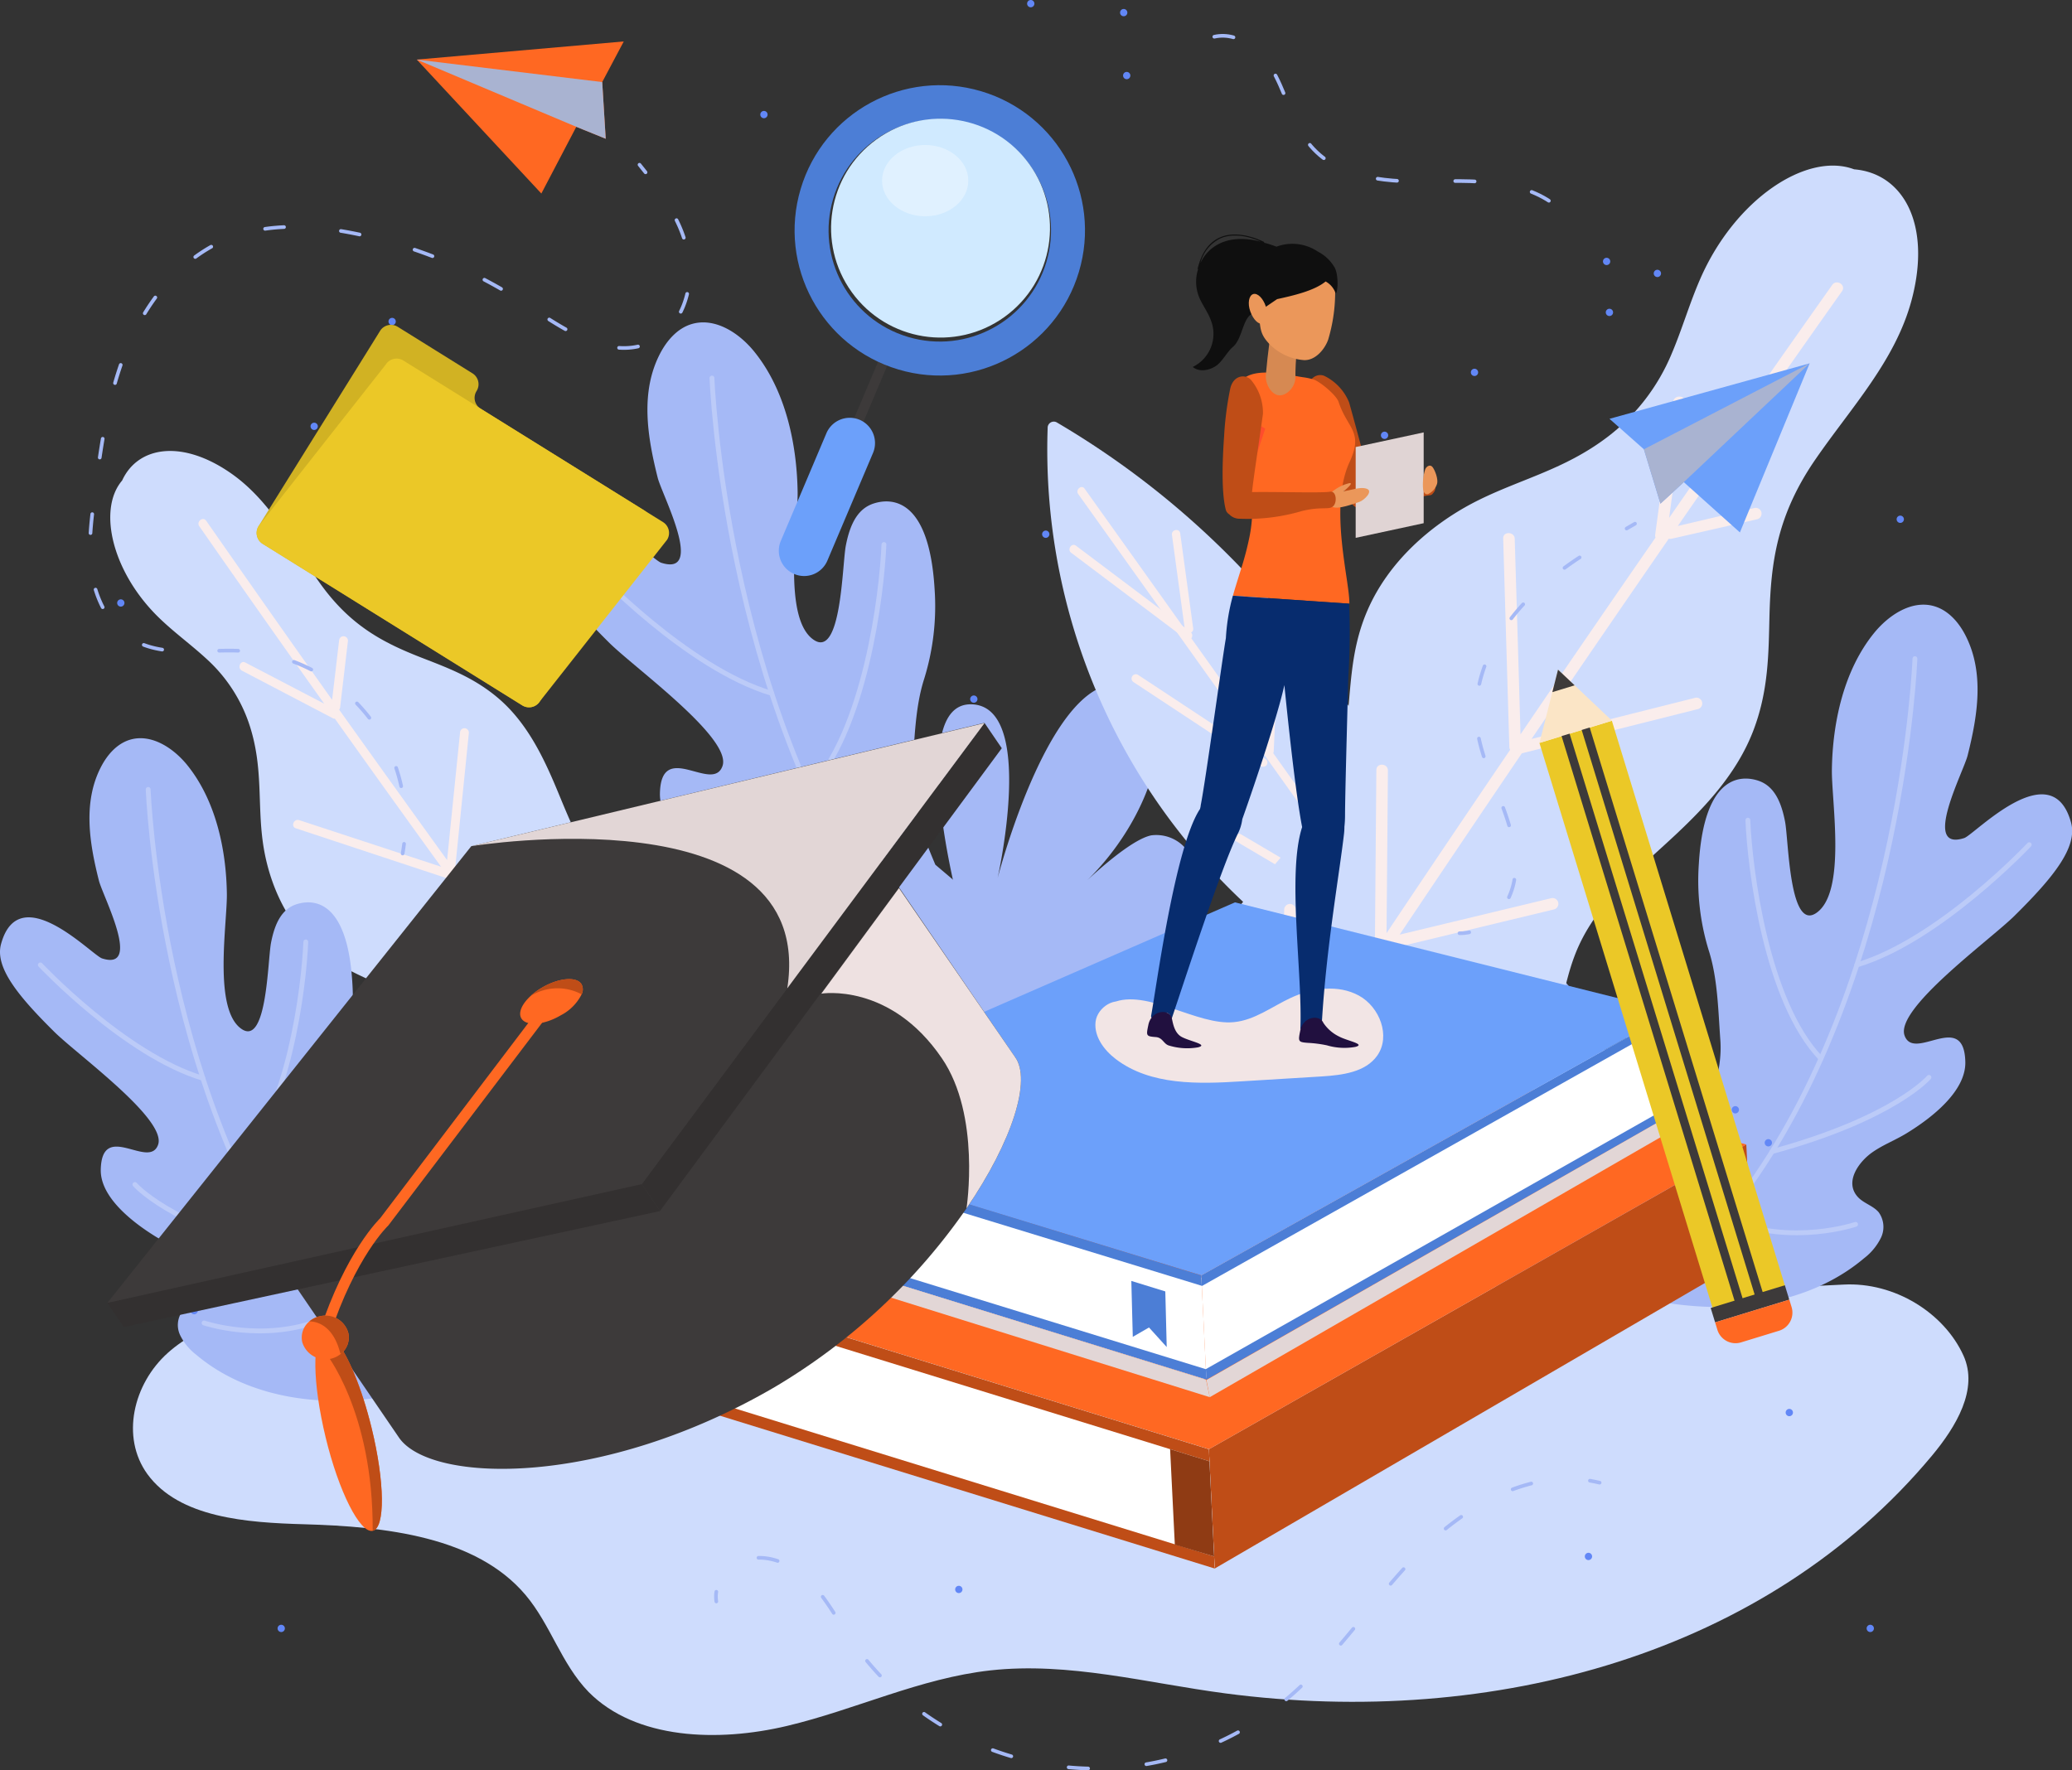
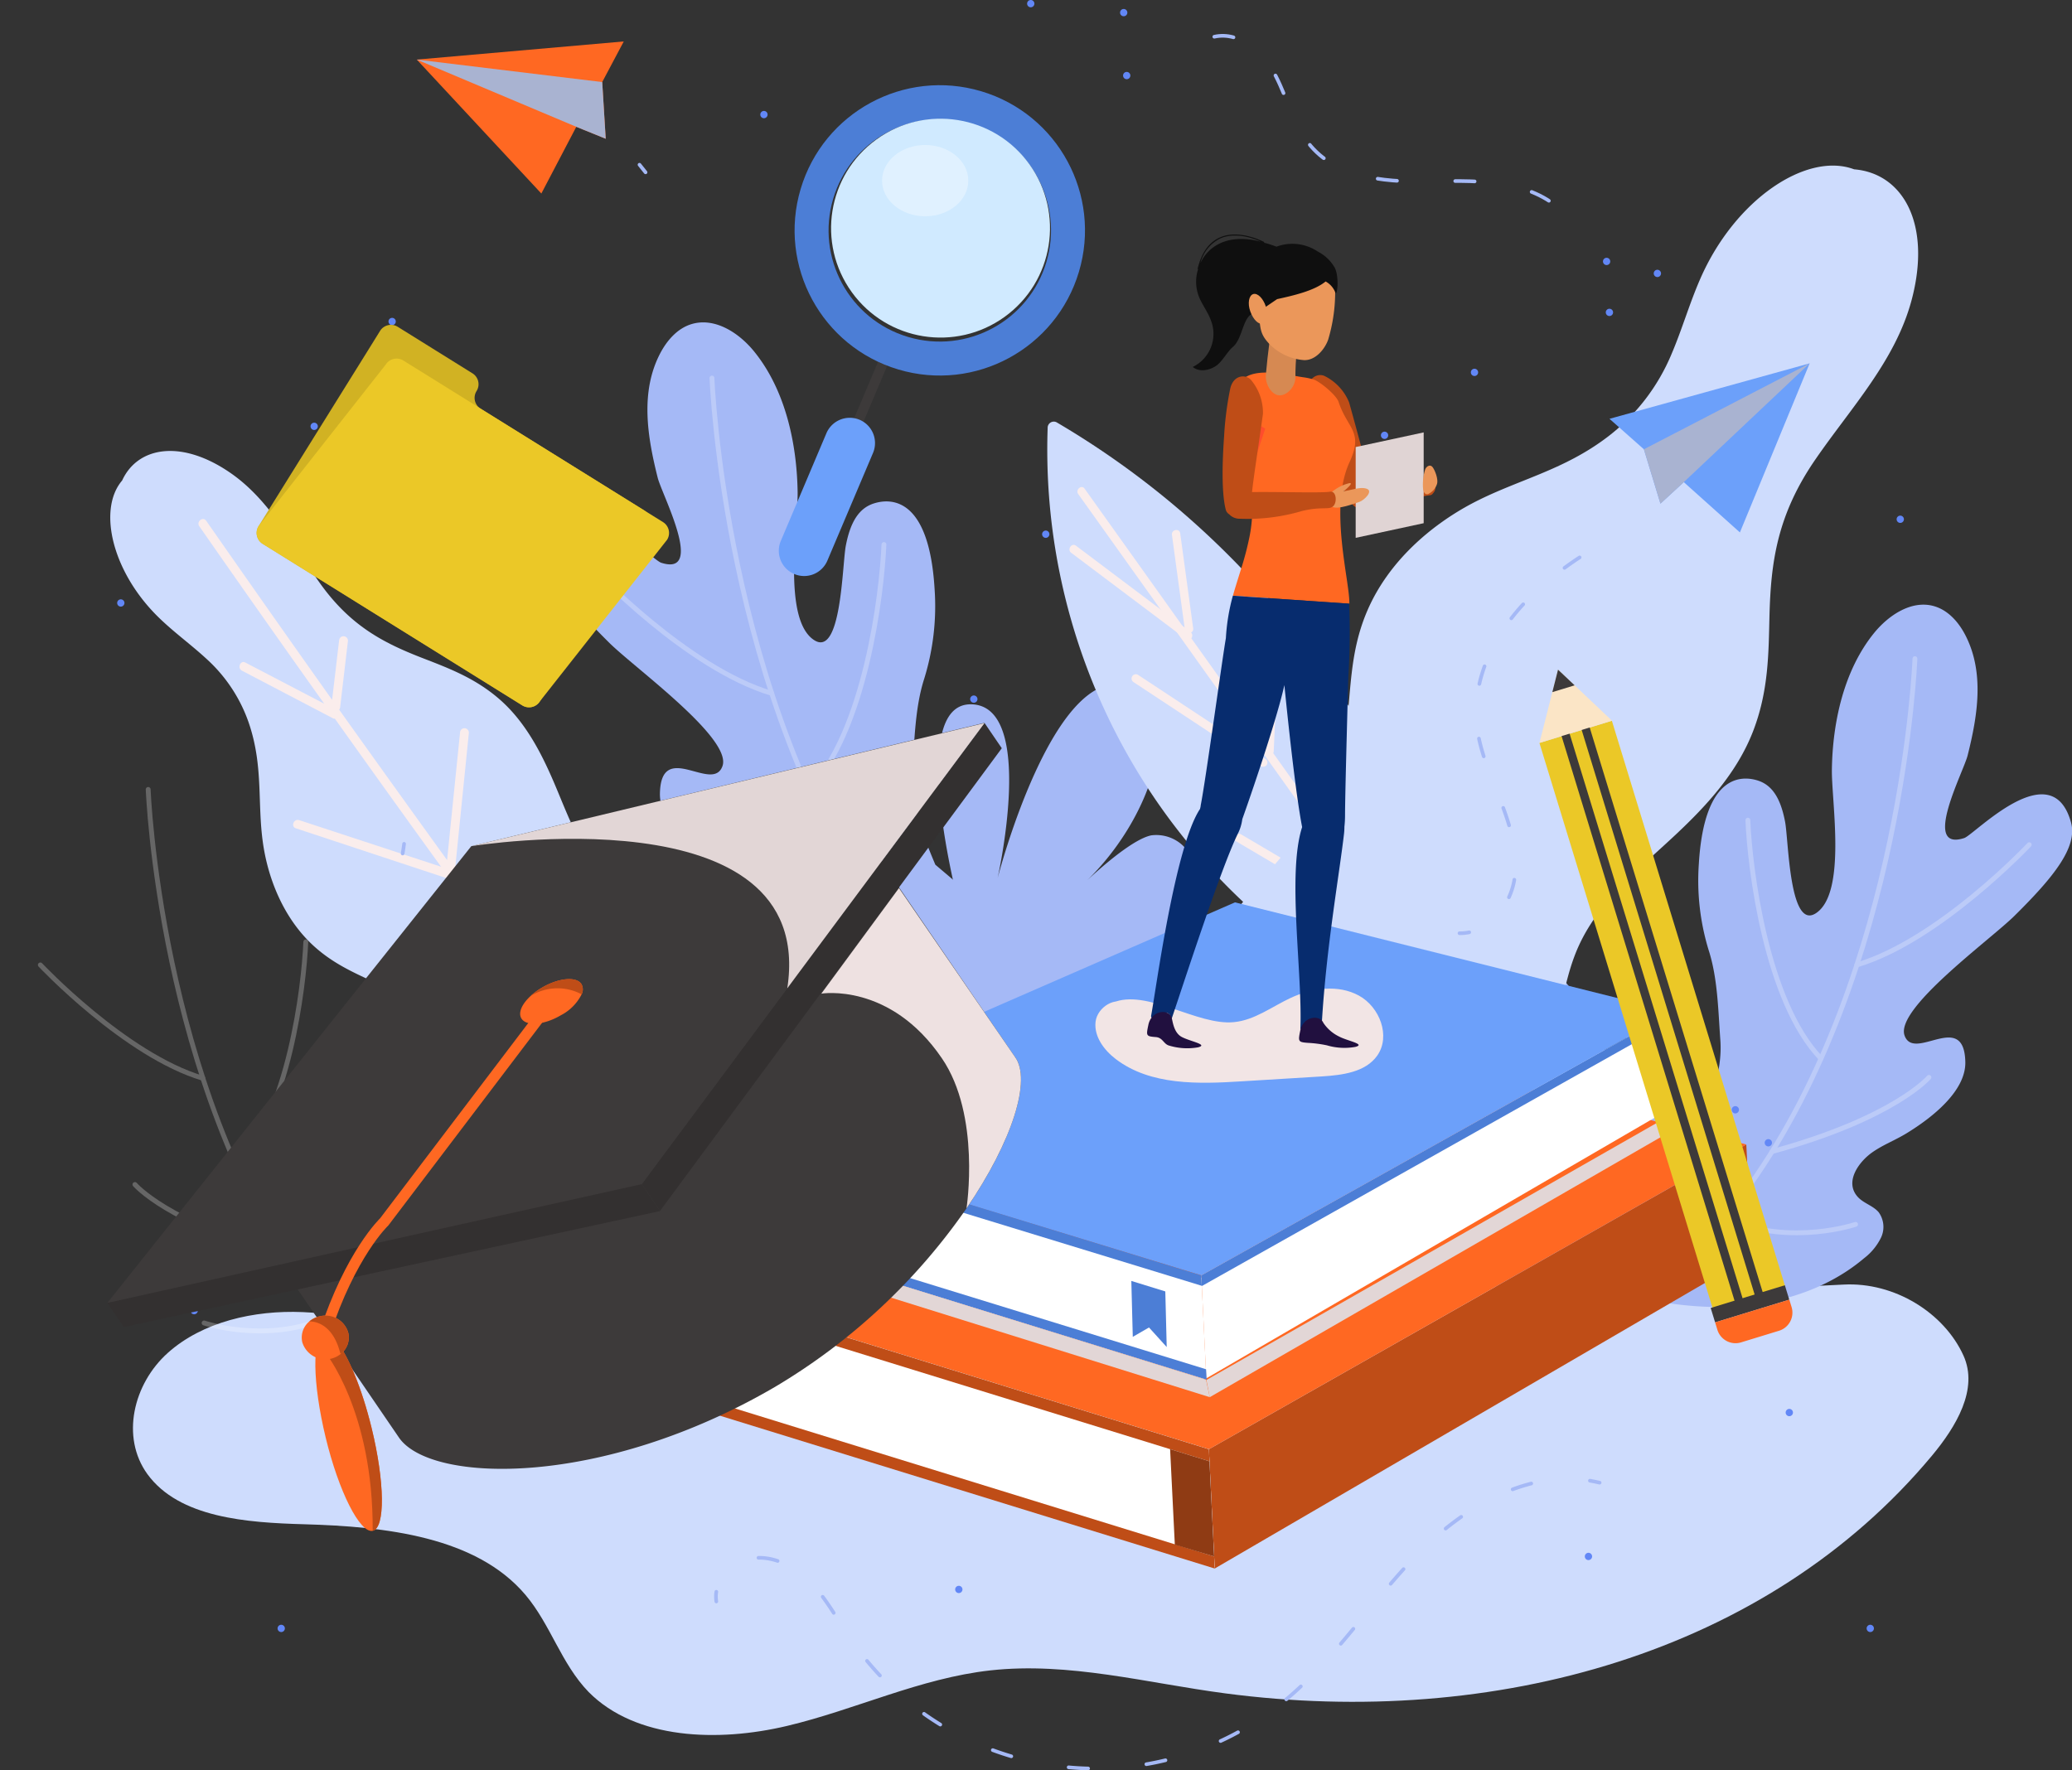
<svg xmlns="http://www.w3.org/2000/svg" viewBox="0 0 426.88 364.79">
  <rect x="0" y="0" width="426.88" height="364.79" fill="#333333" stroke="none" />
  <defs>
    <style>.cls-1{isolation:isolate;}.cls-2{fill:#cedcfd;}.cls-3{fill:#faedec;}.cls-4{fill:#a5b9f6;}.cls-5{opacity:0.25;}.cls-18,.cls-32,.cls-33,.cls-34,.cls-35,.cls-36,.cls-37,.cls-6{fill:none;}.cls-6{stroke:#fff;}.cls-32,.cls-33,.cls-34,.cls-35,.cls-36,.cls-6{stroke-linecap:round;stroke-linejoin:round;}.cls-7{fill:#6287f6;}.cls-8{fill:#bf4d17;}.cls-9{fill:#ff6822;}.cls-10,.cls-39{fill:#fff;}.cls-11{fill:#8f3b14;}.cls-12{fill:#4c7ed6;}.cls-13{fill:#e2d6d6;}.cls-13,.cls-17,.cls-22,.cls-31{mix-blend-mode:multiply;}.cls-14{fill:#6ca0fa;}.cls-15{fill:#3d3a3a;}.cls-16{fill:#333030;}.cls-17{fill:#eee1e1;}.cls-18{stroke:#ff6822;stroke-width:2.24px;}.cls-18,.cls-37{stroke-miterlimit:10;}.cls-19{fill:#ebc827;}.cls-20{fill:#fbe5c6;}.cls-21{fill:#d1b223;}.cls-23{fill:#f2e5e5;}.cls-24{fill:#072c6e;}.cls-25{fill:#21103f;}.cls-26{fill:#ff4d2c;}.cls-27{fill:#d68952;}.cls-28{fill:#eb975a;}.cls-29{fill:#0f0f0f;}.cls-30{fill:#e0d4d4;}.cls-31{fill:#a9b3d1;}.cls-32,.cls-33,.cls-34,.cls-35,.cls-36{stroke:#a5b9f6;stroke-width:0.75px;}.cls-33{stroke-dasharray:3.79 11.36;}.cls-34{stroke-dasharray:3.92 11.76;}.cls-35{stroke-dasharray:4.02 12.05;}.cls-36{stroke-dasharray:4 12;}.cls-37{stroke:#4c7ed6;stroke-width:7px;}.cls-38{fill:#d0eaff;}.cls-39{opacity:0.35;}</style>
  </defs>
  <title>Ресурс 2</title>
  <g class="cls-1">
    <g id="Слой_2" data-name="Слой 2">
      <g id="BACKGROUND">
        <path class="cls-2" d="M126.18,241.45c-4.11,1.38-9.18,2.15-14.78-1.17-6-3.57-10-10.29-13.4-16.49-4.52-8.12-8.68-15-16.54-19.25-5.67-3.09-11.7-4.81-17.1-9.87-6.27-5.89-9.24-14.17-10.2-21.07-1.13-8,.06-15.33-2.66-23.9a31.68,31.68,0,0,0-8.8-13.79c-3.11-2.89-6.45-5.3-9.54-8.23-10-9.43-13.15-22.63-8-28.66,3.25-7.09,12.37-8.52,22.46-1.47,8.07,5.64,12.55,14.59,18.31,22.64,6.22,8.71,12.93,12.21,20.81,15.29,5.36,2.09,11.07,4.13,16.26,8.69s8.41,10.77,11,16.77c3.17,7.34,5.95,15.92,12.65,21.65,3.59,3.07,7.53,4.88,11.1,8.1a36.93,36.93,0,0,1,6.33,7.62c9.54,15.07,5.69,28.29-1.84,34.73C137.75,236.9,132,239.5,126.18,241.45Z" />
        <path class="cls-3" d="M41.06,108.44Q53.84,126.8,66.79,145l-16.25-8.48c-1-.54-1.72,1.15-.69,1.68L68.57,148a.75.75,0,0,0,.42.09q10.88,15.3,21.88,30.51L61.65,169c-1.11-.37-1.81,1.32-.7,1.68L92.15,181a.83.83,0,0,0,.44,0q10.2,14.1,20.51,28.1l-24-8.91c-1.1-.41-1.8,1.28-.7,1.69l26.64,9.89q6.9,9.39,13.84,18.75l-24.08-9.22c-1.1-.42-1.79,1.27-.7,1.69l24.36,9.32a.86.86,0,0,0,1.14-.54.79.79,0,0,0,.26.08q8,10.78,16.07,21.52c.71.94,2.14-.18,1.43-1.12q-8.16-10.86-16.25-21.77a214.53,214.53,0,0,0,4.28-25.82.91.91,0,0,0-1.81-.22,212.41,212.41,0,0,1-3.9,24.09q-6.47-8.72-12.9-17.46a.79.79,0,0,0-.55-.8l0,0-.6-.82q1.47-13.18,3-26.35a.91.91,0,0,0-1.81-.22L114,207.23q-10.17-13.86-20.28-27.78L96.6,151a.91.91,0,0,0-1.8-.22Q93.45,164,92.11,177.23q-11.17-15.47-22.24-31a.81.81,0,0,0,.2-.45l1.61-13.66a.91.91,0,0,0-1.81-.21q-.72,6.15-1.45,12.3-13.05-18.39-25.93-36.89C41.82,106.35,40.39,107.48,41.06,108.44Z" />
        <path class="cls-2" d="M91.51,276.58c-9.5-2.88-19.15-5.79-29.16-6.21s-20.61,2-27.76,8.39-9.74,17.38-4.22,25c6.56,9,20.43,10,32.34,10.33,16.66.47,35.39,2.53,45.54,14.54,5.2,6.15,7.36,14.17,13,20C131,358.5,148,359,162.12,355.65s27.43-9.84,41.93-11.45c16.19-1.79,32.28,2.62,48.4,4.74,55.44,7.3,111.61-8.26,145.55-48.95,5-6,9.66-13.73,6.52-20.66-4-8.82-14.22-15.19-24.71-14.63-25.63,1.36-51.41,2.11-76.94-.25-22.84-2.12-45.13-7.56-67.79-10.85-53.73-7.81-92.08,6.72-143.57,23" />
        <path class="cls-4" d="M349.82,233.12c2.52-6,5.08-12.3,4.61-18.8-.44-6-.54-12.73-2.39-18.47A49,49,0,0,1,350,178c1.13-18.9,9.12-18.12,12.13-17.17s4.73,3.71,5.64,8.51c.73,3.86.87,22.44,6.36,18.83,6.36-4.18,3.18-23.11,3.28-29.59.14-9.71,2.44-20.4,8.65-28.09,3.06-3.79,7.93-7,12.58-5.53,2.79.87,4.87,3.25,6.22,5.83,4.07,7.79,2.55,16.77.51,24.9-.86,3.4-9.54,19.85-.7,17,2.11-.68,18-17.61,22-3.24,1.42,5.07-3.53,11.25-11.67,19.29-5.08,5-24.57,19.09-22.62,24.63s12.27-5.39,12.52,5.45c.14,6.07-7,11.57-12,14.64-2.35,1.46-5,2.44-7.25,4.05-2.68,1.91-5.69,6-2.94,9.09,1.2,1.36,3.19,1.82,4.35,3.21a5.16,5.16,0,0,1,.47,5.22,11.93,11.93,0,0,1-3.46,4.22c-9,7.63-21.27,10.54-33,10s-23.18-4.12-34.2-8.3" />
        <g class="cls-5">
          <path class="cls-6" d="M394.52,135.72s-2.39,64.05-34.14,108.67" />
          <path class="cls-6" d="M418.07,174.06s-18.54,19.72-35.51,24.77" />
          <path class="cls-6" d="M360.1,169c.41,9.95,3.77,37.38,15.06,49.12" />
          <path class="cls-6" d="M397.41,222s-7.18,8.44-32.35,15.3" />
          <path class="cls-6" d="M382.29,252.29s-12.87,4.37-25.7-.73" />
        </g>
        <path class="cls-4" d="M333.84,265.12H280.49c-10.41,0-8.72-12.35,20.24-6.86-7.1-3.24-7.14-7.59-6.54-8.75s2.58-1.75,3.78-1.65c3.68.32,6.48,2.57,9.71,4.38a20.75,20.75,0,0,1-9.24-17.73c.07-1.92.48-4,1.89-5.27a7.79,7.79,0,0,1,6.28-2c3.9.78,11.09,7.3,13.95,10.07-14.59-13.42-20.15-34.57-10.8-39.4,15.72-8.12,27.6,37.89,27.6,37.89s-7.82-34.57,5.3-34.77,2.45,40.16,2.45,40.16" />
-         <path class="cls-4" d="M72.68,254.53c-2.37-5.67-4.79-11.6-4.34-17.73.41-5.68.5-12,2.25-17.42a46.23,46.23,0,0,0,2-16.87c-1.06-17.83-8.6-17.09-11.44-16.2s-4.46,3.5-5.32,8c-.69,3.64-.82,21.16-6,17.76-6-3.95-3-21.8-3.09-27.91-.13-9.15-2.3-19.24-8.16-26.5-2.89-3.57-7.48-6.57-11.87-5.21-2.63.82-4.59,3.07-5.86,5.5-3.84,7.34-2.41,15.82-.48,23.48.8,3.21,9,18.73.66,16.06C19,196.88,4,180.91.23,194.47c-1.34,4.77,3.33,10.61,11,18.19,4.79,4.73,23.18,18,21.34,23.22S21,230.8,20.76,241c-.13,5.72,6.61,10.91,11.29,13.8,2.22,1.38,4.71,2.31,6.84,3.82,2.52,1.8,5.36,5.66,2.77,8.58-1.13,1.28-3,1.71-4.1,3a4.84,4.84,0,0,0-.45,4.92,11.3,11.3,0,0,0,3.27,4c8.47,7.19,20.06,9.94,31.16,9.47s21.86-3.89,32.25-7.83" />
        <g class="cls-5">
          <path class="cls-6" d="M30.53,162.67s2.24,60.41,32.19,102.49" />
          <path class="cls-6" d="M8.31,198.83s17.48,18.59,33.49,23.36" />
          <path class="cls-6" d="M63,194.09c-.38,9.38-3.55,35.25-14.2,46.33" />
          <path class="cls-6" d="M27.8,244.08s6.76,8,30.51,14.44" />
          <path class="cls-6" d="M42.05,272.61s12.14,4.12,24.25-.69" />
        </g>
        <path class="cls-4" d="M87.75,284.71h50.32c9.81,0,8.22-11.64-19.09-6.46,6.7-3.07,6.74-7.17,6.17-8.26s-2.44-1.65-3.57-1.56c-3.47.3-6.11,2.43-9.15,4.13a19.54,19.54,0,0,0,8.71-16.72,7,7,0,0,0-1.78-5,7.32,7.32,0,0,0-5.92-1.9c-3.69.73-10.46,6.88-13.17,9.5,13.77-12.66,19-32.61,10.2-37.16-14.84-7.66-26,35.73-26,35.73s7.38-32.6-5-32.8-2.31,37.89-2.31,37.89" />
        <path class="cls-4" d="M192.7,178.18c-2.59-6.18-5.23-12.66-4.74-19.35.45-6.2.55-13.11,2.46-19a50.51,50.51,0,0,0,2.13-18.42c-1.16-19.46-9.39-18.66-12.49-17.68s-4.87,3.82-5.81,8.76c-.75,4-.9,23.11-6.55,19.39-6.55-4.31-3.28-23.79-3.37-30.47-.15-10-2.51-21-8.91-28.92-3.15-3.91-8.17-7.18-13-5.69-2.87.89-5,3.34-6.4,6-4.19,8-2.62,17.27-.52,25.64.88,3.5,9.82,20.44.72,17.52-2.18-.7-18.5-18.13-22.66-3.33-1.46,5.22,3.64,11.58,12,19.86,5.23,5.17,25.3,19.65,23.29,25.36s-12.63-5.55-12.89,5.61c-.15,6.25,7.22,11.91,12.32,15.07,2.43,1.5,5.15,2.52,7.47,4.17,2.76,2,5.85,6.18,3,9.37-1.23,1.39-3.28,1.87-4.47,3.3a5.31,5.31,0,0,0-.49,5.38,12.14,12.14,0,0,0,3.57,4.34c9.25,7.85,21.89,10.85,34,10.34s23.87-4.24,35.21-8.55" />
        <g class="cls-5">
          <path class="cls-6" d="M146.68,77.9s2.46,65.95,35.15,111.89" />
          <path class="cls-6" d="M122.42,117.38s19.09,20.29,36.57,25.49" />
          <path class="cls-6" d="M182.11,112.2c-.42,10.24-3.87,38.49-15.5,50.58" />
          <path class="cls-6" d="M143.7,166.78s7.39,8.69,33.31,15.75" />
          <path class="cls-6" d="M159.26,197.92s13.26,4.5,26.47-.75" />
        </g>
        <path class="cls-4" d="M209.15,211.13h54.93c10.72,0,9-12.71-20.84-7.06,7.32-3.34,7.36-7.82,6.74-9s-2.66-1.8-3.89-1.7c-3.79.33-6.67,2.65-10,4.51a21.34,21.34,0,0,0,9.51-18.25c-.07-2-.49-4.09-1.94-5.43a8,8,0,0,0-6.46-2.07c-4,.8-11.43,7.52-14.37,10.37,15-13.82,20.74-35.6,11.12-40.56-16.19-8.37-28.42,39-28.42,39s8.05-35.6-5.46-35.81-2.52,41.36-2.52,41.36" />
        <path class="cls-7" d="M68.44,99.72a.75.75,0,0,0,0-1.5.75.75,0,0,0,0,1.5Z" />
        <path class="cls-7" d="M75.23,94.77a.75.75,0,0,0,0-1.5.75.75,0,0,0,0,1.5Z" />
        <path class="cls-7" d="M200.63,144.81a.75.75,0,0,0,0-1.5.75.75,0,0,0,0,1.5Z" />
        <path class="cls-7" d="M64.73,88.6a.75.75,0,0,0,0-1.5.75.75,0,0,0,0,1.5Z" />
        <path class="cls-7" d="M357.52,229.43a.75.75,0,0,0,0-1.5.75.75,0,0,0,0,1.5Z" />
        <path class="cls-7" d="M364.32,236.23a.75.75,0,0,0,0-1.5.75.75,0,0,0,0,1.5Z" />
        <path class="cls-7" d="M349.49,242.41a.75.75,0,0,0,0-1.5.75.75,0,0,0,0,1.5Z" />
        <path class="cls-7" d="M331,54.62a.75.75,0,0,0,0-1.5.75.75,0,0,0,0,1.5Z" />
        <path class="cls-7" d="M341.46,57.09a.75.75,0,0,0,0-1.5.75.75,0,0,0,0,1.5Z" />
        <path class="cls-7" d="M331.58,65.12a.75.75,0,0,0,0-1.5.75.75,0,0,0,0,1.5Z" />
        <path class="cls-7" d="M215.45,110.83a.75.75,0,0,0,0-1.5.75.75,0,0,0,0,1.5Z" />
        <path class="cls-7" d="M217.31,101a.75.75,0,0,0,0-1.5.75.75,0,0,0,0,1.5Z" />
        <path class="cls-7" d="M224.72,111.45a.75.75,0,0,0,0-1.5.75.75,0,0,0,0,1.5Z" />
        <path class="cls-7" d="M212.36,280.7a.75.75,0,0,0,0-1.5.75.75,0,0,0,0,1.5Z" />
        <path class="cls-7" d="M217.92,288.73a.75.75,0,0,0,0-1.5.75.75,0,0,0,0,1.5Z" />
        <path class="cls-7" d="M368.64,291.82a.75.75,0,0,0,0-1.5.75.75,0,0,0,0,1.5Z" />
        <path class="cls-7" d="M348.26,127.51a.75.75,0,0,0,0-1.5.75.75,0,0,0,0,1.5Z" />
        <path class="cls-7" d="M80.79,67a.75.75,0,0,0,0-1.5.75.75,0,0,0,0,1.5Z" />
        <path class="cls-7" d="M157.39,24.36a.75.75,0,0,0,0-1.5.75.75,0,0,0,0,1.5Z" />
        <path class="cls-7" d="M212.36,1.5a.75.75,0,0,0,0-1.5.75.75,0,0,0,0,1.5Z" />
        <path class="cls-7" d="M232.13,16.32a.75.75,0,0,0,0-1.5.75.75,0,0,0,0,1.5Z" />
        <path class="cls-7" d="M70.91,284.41a.75.75,0,0,0,0-1.5.75.75,0,0,0,0,1.5Z" />
        <path class="cls-7" d="M42.49,263.41a.75.75,0,0,0,0-1.5.75.75,0,0,0,0,1.5Z" />
        <path class="cls-7" d="M45,267.73a.75.75,0,0,0,0-1.5.75.75,0,0,0,0,1.5Z" />
        <path class="cls-7" d="M40,270.82a.75.75,0,0,0,0-1.5.75.75,0,0,0,0,1.5Z" />
        <path class="cls-7" d="M327.26,321.47a.75.75,0,0,0,0-1.5.75.75,0,0,0,0,1.5Z" />
        <path class="cls-7" d="M68.44,217.08a.75.75,0,0,0,0-1.5.75.75,0,0,0,0,1.5Z" />
        <path class="cls-7" d="M57.94,336.3a.75.75,0,0,0,0-1.5.75.75,0,0,0,0,1.5Z" />
        <path class="cls-7" d="M197.54,328.27a.75.75,0,0,0,0-1.5.75.75,0,0,0,0,1.5Z" />
        <path class="cls-7" d="M385.32,336.3a.75.75,0,0,0,0-1.5.75.75,0,0,0,0,1.5Z" />
        <path class="cls-7" d="M231.51,3.35a.75.75,0,0,0,0-1.5.75.75,0,0,0,0,1.5Z" />
        <path class="cls-7" d="M285.25,90.45a.75.75,0,0,0,0-1.5.75.75,0,0,0,0,1.5Z" />
        <path class="cls-7" d="M303.78,77.48a.75.75,0,0,0,0-1.5.75.75,0,0,0,0,1.5Z" />
        <path class="cls-7" d="M24.89,125a.75.75,0,0,0,0-1.5.75.75,0,0,0,0,1.5Z" />
        <path class="cls-7" d="M391.5,107.75a.75.75,0,0,0,0-1.5.75.75,0,0,0,0,1.5Z" />
        <path class="cls-2" d="M217.65,87A176.45,176.45,0,0,1,302.8,212.81c.23,1.6-3.11-.13-3.42-.24A127.82,127.82,0,0,1,215.84,88.21,1.27,1.27,0,0,1,217.65,87Z" />
        <path class="cls-3" d="M222.15,101.82l62,86.91-28.43-16.79c-1-.57-1.95.88-1,1.45l31.91,18.85L305.69,219c.65.92,2-.23,1.33-1.14l-18.74-26.29a.74.74,0,0,0-.39-.6l-.07,0-64.34-90.24C222.83,99.76,221.5,100.91,222.15,101.82Z" />
        <path class="cls-3" d="M234.51,139.09a.87.87,0,0,0-1,1.45l26.23,17.31a.88.88,0,0,0,1-1.45Z" />
        <path class="cls-3" d="M241.45,110.23q1.29,9.52,2.6,19.06l-22.37-16.84c-.9-.68-1.88.78-1,1.45l23.64,17.79c.86.65,1.77-.64,1.07-1.35a.83.83,0,0,0,.43-.88l-2.67-19.56C243,108.78,241.29,109.12,241.45,110.23Z" />
        <path class="cls-3" d="M261.66,132.84l-1,21.95a.88.88,0,0,0,1.75.11l1-22A.88.88,0,0,0,261.66,132.84Z" />
        <path class="cls-3" d="M282.51,167.93a79,79,0,0,1,1.86,20c0,1.12,1.71,1.24,1.75.11a80.71,80.71,0,0,0-1.89-20.44A.88.88,0,0,0,282.51,167.93Z" />
        <path class="cls-2" d="M251.65,222.79c-3.53-4.44-6.73-10.34-5.15-18.71,1.72-9,8.24-16.85,14.33-23.85,8-9.18,14.57-17.36,16.34-28.95,1.27-8.35.7-16.55,4.53-25.44,4.45-10.35,13.33-17.69,21.39-22,9.41-5,18.9-6.75,28.25-13.92a41.62,41.62,0,0,0,13.05-17c2.18-5.12,3.65-10.3,5.88-15.41,7.17-16.49,22-26.28,31.72-22.62,10.19.84,16,11.43,11.83,27-3.35,12.45-12.37,22-19.71,32.64-8,11.54-9.28,21.36-9.56,32.44-.19,7.54-.14,15.47-3.45,23.9s-9.52,15.15-15.75,21c-7.61,7.17-17,14.43-21,25.23-2.17,5.79-2.64,11.44-5,17.27a48.75,48.75,0,0,1-6.57,11.19c-14.31,18.47-32.29,19.62-43.58,13.22C262.42,235,256.64,229.07,251.65,222.79Z" />
-         <path class="cls-3" d="M377.48,58.71q-16.91,23.92-33.6,48,1.61-11.89,3.2-23.8c.21-1.52-2.18-1.61-2.38-.1L341,110.22a1.11,1.11,0,0,0,.07.56q-14,20.22-27.81,40.54-.58-20.13-1.19-40.27c0-1.52-2.42-1.63-2.38-.1q.63,21.49,1.27,43a1.23,1.23,0,0,0,.16.56q-12.81,18.84-25.46,37.78.15-16.76.28-33.52c0-1.53-2.37-1.63-2.38-.1q-.15,18.6-.31,37.2-8.49,12.69-16.92,25.4l.62-33.76a1.19,1.19,0,0,0-2.38-.1L264,221.54a1.13,1.13,0,0,0,1.17,1.16,1.46,1.46,0,0,0,0,.36q-9.72,14.66-19.34,29.37c-.84,1.29,1.18,2.55,2,1.27q9.72-14.89,19.56-29.72a279.26,279.26,0,0,0,33.69-6.23,1.2,1.2,0,0,0-.53-2.33,279.82,279.82,0,0,1-31.41,5.93Q277,209.5,284.9,197.69a1,1,0,0,0,.74-1v-.06l.75-1.11,33.75-8.12a1.19,1.19,0,0,0-.54-2.32l-31.24,7.51q12.52-18.7,25.17-37.36l36.34-9.13a1.2,1.2,0,0,0-.54-2.33l-33.8,8.5Q329.6,131.58,343.81,111a1.12,1.12,0,0,0,.64,0L362,107a1.19,1.19,0,0,0-.54-2.32l-15.79,3.7Q362.47,84.07,379.5,60C380.39,58.72,378.37,57.46,377.48,58.71Z" />
      </g>
      <g id="OBJECTS">
        <polygon class="cls-8" points="360.9 258.75 250.26 323.21 249.06 298.63 359.78 235.83 360.9 258.75" />
        <polygon class="cls-9" points="249.06 298.63 134.43 263.22 257.1 209.62 359.78 235.83 249.06 298.63" />
        <polygon class="cls-10" points="135.62 287.52 250.25 322.93 249.06 298.63 134.43 263.22 135.62 287.52" />
        <polygon class="cls-8" points="134.55 265.71 249.18 301.12 249.06 298.63 134.43 263.22 134.55 265.71" />
        <polygon class="cls-8" points="135.63 287.8 250.26 323.21 250.14 320.72 135.51 285.31 135.63 287.8" />
        <polygon class="cls-11" points="242.04 318.29 250.14 320.72 249.18 301.12 241.07 298.61 242.04 318.29" />
        <polygon class="cls-11" points="145.61 283.15 149.48 280.92 153.71 285.58 153.37 278.75 145.26 276.25 145.61 283.15" />
        <polygon class="cls-10" points="345.57 227.59 248.52 284.03 247.49 262.8 344.64 208.51 345.57 227.59" />
        <polygon class="cls-12" points="344.73 210.36 247.59 265.01 247.49 262.8 344.64 208.51 344.73 210.36" />
-         <polygon class="cls-12" points="345.64 228.96 248.54 284.32 248.43 282.12 345.55 227.11 345.64 228.96" />
        <polygon class="cls-13" points="345.8 232.21 249.24 287.9 248.54 284.37 341.9 231.07 345.8 232.21" />
        <polygon class="cls-14" points="344.64 208.51 254.43 185.94 148.08 232.36 152.71 238.6 152.48 233.83 247.49 262.8 344.64 208.51" />
        <path class="cls-10" d="M151.91,254.43,248,284.11a.39.39,0,0,0,.52-.36l-1-20.45-94-29a3.55,3.55,0,0,0-4.74,3.31l.68,13.84A3.4,3.4,0,0,0,151.91,254.43Z" />
        <polygon class="cls-12" points="233.38 275.47 236.72 273.54 240.37 277.57 240.08 266.11 233.08 263.95 233.38 275.47" />
        <polygon class="cls-12" points="157.1 255.94 149.12 253.49 148.08 232.36 156.07 234.81 157.1 255.94" />
        <polygon class="cls-12" points="150.83 254.06 149.12 253.49 148.08 232.36 149.8 232.93 150.83 254.06" />
        <polygon class="cls-12" points="148.19 234.51 247.59 264.95 247.49 262.8 148.08 232.36 148.19 234.51" />
        <polygon class="cls-12" points="149.09 253.53 248.59 284.29 248.48 282.15 148.97 251.5 149.09 253.53" />
        <polygon class="cls-13" points="149.49 256.75 249.24 287.9 248.47 284.29 153.49 254.87 149.49 256.75" />
        <path class="cls-15" d="M209.12,217.8c3.43,4.67-.48,17.26-10,31.2a126.53,126.53,0,0,1-39.46,36.79c-35.6,20.79-70.73,19.92-77.4,10.53L49,247.63,178,172.3S208.87,217.46,209.12,217.8Z" />
        <polygon class="cls-16" points="206.39 154.18 135.98 249.53 132.21 244 202.82 148.95 206.39 154.18" />
        <polygon class="cls-15" points="202.83 148.95 164.31 200.8 132.21 244 26.6 267.76 22.11 268.48 97.1 174.36 202.83 148.95" />
        <polygon class="cls-16" points="25.5 273.45 135.99 249.55 132.21 244 22.11 268.48 25.5 273.45" />
        <path class="cls-13" d="M202.83,149,164.31,200.8l-2.11,2.85c6.25-40.86-65.1-29.29-65.1-29.29Z" />
        <path class="cls-17" d="M209.12,217.8c3.43,4.67-.48,17.26-10,31.2,0,0,3-19.13-5.07-30.93-10.69-15.7-24.84-13.32-24.84-13.32l16-21.75S208.87,217.46,209.12,217.8Z" />
        <path class="cls-9" d="M119.77,202.75a2.23,2.23,0,0,1,.06,2.14,9.85,9.85,0,0,1-4.27,4.31c-3.39,2-7,2.32-8.09.74-.79-1.16,0-3,1.85-4.71a12.85,12.85,0,0,1,2.36-1.73C115.08,201.51,118.7,201.17,119.77,202.75Z" />
        <path class="cls-18" d="M113.62,206.35,79.16,251.78s-6.89,6.5-12.32,23.11" />
        <path class="cls-8" d="M119.77,202.75a2.23,2.23,0,0,1,.06,2.14,10.53,10.53,0,0,0-10.51.34,12.85,12.85,0,0,1,2.36-1.73C115.08,201.51,118.7,201.17,119.77,202.75Z" />
        <path class="cls-9" d="M76.54,294.18c2.75,11.2,2.85,20.71.24,21.26s-7-8.08-9.7-19.28-2.85-20.72-.24-21.27c.72-.15,1.59.41,2.5,1.53C71.74,279.34,74.56,286.09,76.54,294.18Z" />
        <path class="cls-8" d="M76.54,294.18c2.75,11.2,2.85,20.71.24,21.26.14-24.8-9.88-36.91-9.88-36.91l2.44-2.11C71.74,279.34,74.56,286.09,76.54,294.18Z" />
        <path class="cls-9" d="M71.75,274.63A4.29,4.29,0,0,1,70.19,279a5,5,0,0,1-7.91-2.4,4.32,4.32,0,0,1,1.45-4.31,5,5,0,0,1,2.21-1.07A4.88,4.88,0,0,1,71.75,274.63Z" />
        <path class="cls-8" d="M71.75,274.63A4.29,4.29,0,0,1,70.19,279a4.08,4.08,0,0,1-.2-.56c-1.62-5.85-5.32-6.16-6.26-6.15a5,5,0,0,1,2.21-1.07A4.88,4.88,0,0,1,71.75,274.63Z" />
        <rect class="cls-19" x="334.71" y="148.11" width="15.61" height="122.12" transform="translate(-46.25 109.51) rotate(-17.03)" />
        <rect class="cls-15" x="339.51" y="148.28" width="1.73" height="122.59" transform="translate(-46.46 108.91) rotate(-17.03)" />
        <rect class="cls-15" x="343.65" y="147.01" width="1.73" height="122.6" transform="translate(-45.91 110.06) rotate(-17.03)" />
        <rect class="cls-15" x="352.55" y="267.08" width="15.98" height="3.11" transform="translate(-62.87 117.4) rotate(-17.03)" />
        <path class="cls-9" d="M353.81,270h16a0,0,0,0,1,0,0v1.6a3.91,3.91,0,0,1-3.91,3.91h-8.17a3.91,3.91,0,0,1-3.91-3.91V270A0,0,0,0,1,353.81,270Z" transform="translate(-64.03 117.95) rotate(-17.03)" />
        <polygon class="cls-20" points="332.1 148.5 317.17 153.07 319.82 142.62 320.99 137.99 324.41 141.22 332.1 148.5" />
        <polygon class="cls-15" points="324.41 141.22 319.82 142.62 320.99 137.99 324.41 141.22" />
        <path class="cls-21" d="M98.19,80.57h0a2.64,2.64,0,0,0-.85-3.64l-15.4-9.59a2.64,2.64,0,0,0-3.64.85l-1.39,2.24-1.13,1.82L53.27,108.42a2.65,2.65,0,0,0,.84,3.64l53.49,33.29a2.64,2.64,0,0,0,3.64-.85l22.25-35.74a2.64,2.64,0,0,0-.85-3.64L99,84.21A2.64,2.64,0,0,1,98.19,80.57Z" />
        <path class="cls-19" d="M107.6,145.35,54.11,112.06a2.65,2.65,0,0,1-.84-3.64L79.46,75.14a2.64,2.64,0,0,1,3.64-.85l53.49,33.29a2.64,2.64,0,0,1,.85,3.64l-26.2,33.28A2.64,2.64,0,0,1,107.6,145.35Z" />
        <g class="cls-22">
          <path class="cls-23" d="M232.3,207c-2.38-1.88-6.25.54-6.59,3.56s1.74,5.82,4.16,7.67c7.19,5.48,17.08,5.15,26.1,4.58l16.35-1c4.21-.27,9-.85,11.43-4.3,2.8-4,.51-10-3.77-12.35s-9.64-1.59-14.05.46c-3.87,1.8-7.45,4.6-11.71,5-7.57.78-18-7-25-4" />
        </g>
        <path class="cls-8" d="M294.53,98.77c-1.5.35-6.89.43-11.9.83-1-2.8-2.5-8.91-4.68-16.67a10.46,10.46,0,0,0-5.08-5.46c-1.52-.68-3.8.56-3.15,3.52a67.59,67.59,0,0,0,2.73,9.38c2.65,7.54,4.57,11.15,5.78,12.94a2.59,2.59,0,0,0,.61.83,1.41,1.41,0,0,0,.44.34,2.9,2.9,0,0,0,1.63.43c4.62-.18,4.31-.33,10.24-2.1,4.12-1.22,3.45-.32,4.27-1.39C296.09,100.56,295.74,98.48,294.53,98.77Z" />
        <path class="cls-9" d="M256.05,90.76a70.94,70.94,0,0,1,1.86,11.79,29.23,29.23,0,0,1-.63,8.74c-.36,1.72-.82,3.43-1.33,5.12-.2.64-1.83,5.79-1.93,6.34L278,124.39c.09-4.7-4.24-19.79,0-29.08,3-6.43-.36-6.86-2.23-12.51-.46-1.39-3.81-4.17-5.15-4.6a12.67,12.67,0,0,0-2.2-.47c-4-.6-12.47-2.89-13.76,2.81-.35,1.56.25,6.49.81,8.17C255.67,89.39,255.87,90.07,256.05,90.76Z" />
        <path class="cls-24" d="M276.91,171.7a12.68,12.68,0,0,0,.07-1.34,21.44,21.44,0,0,0,.13-2.4c0-3.63.42-19.09.67-28.32h0a148.53,148.53,0,0,0,.17-15.25L254,122.75a41.3,41.3,0,0,0-1.44,8.75c-.65,3.61-4.22,29.68-5.19,34.46,0,.25-.09.48-.13.72-5.19,7.77-9.09,37.37-10.06,42.49-.13.68.25.63.66.58,1.19-.15.77-1.28,2.45-1.06.89.11,1.06,1.35,1.06,1.35,2.33-6.86,10.12-31,13.67-38.24a9.18,9.18,0,0,0,.92-3c2.85-8,7.39-21.7,8.67-27.63.68,6.78,2.27,22.1,3.66,29.26-3.14,9.7.13,30.14-.37,41.77,1.37-2,2.57-2.37,3.11-2.3a2,2,0,0,1,1.32.87C273.24,195.2,276,179.74,276.91,171.7Z" />
        <path class="cls-25" d="M272.65,210.78a8.18,8.18,0,0,0,3.22,2.8c1.75.93,5.56,1.57,3.38,2.14a12.73,12.73,0,0,1-5.88-.32,25.11,25.11,0,0,0-3.95-.51c-1.95-.15-2-.27-1.55-2.46C268.44,209.41,271.89,209,272.65,210.78Z" />
        <path class="cls-25" d="M241.35,209.59c.24.55.35,3.14,2.11,4.08s5.56,1.57,3.38,2.14a12.85,12.85,0,0,1-5.88-.33c-1.25-.28-1.35-1.67-2.84-1.78-2-.15-2-.27-1.54-2.46C237.15,208.23,240.59,207.81,241.35,209.59Z" />
        <path class="cls-26" d="M259.67,87.74l1,.58-2,6C259,92.38,259.32,90.17,259.67,87.74Z" />
        <path class="cls-27" d="M262,67.16c-.05.26-.84,5.76-1.2,10-.18,2.07,1.19,4.15,2.68,4.3h.07c1.47.1,3.32-1.63,3.33-3.68,0-3.71.45-7.48.46-7.54Z" />
        <path class="cls-28" d="M259.37,63c.15,4.75.22,5.81,2.15,7.88a11.18,11.18,0,0,0,7.05,3.32c2.42.16,4.39-2.27,5.07-4.23A34.2,34.2,0,0,0,275,57.88c-.16-2.64-3.18-6-6.51-6.27S259,51.35,259.37,63Z" />
        <path class="cls-29" d="M275,55.18a8.5,8.5,0,0,0-3.51-3.35,9.41,9.41,0,0,0-8.51-1A25.4,25.4,0,0,0,260.4,50l.06-.12s-5.09-2.75-9.16-.94c-2.25,1-3.8,3.19-4.58,6.51l.12,0a8.5,8.5,0,0,0,.09,5.48c.65,1.75,1.87,3.26,2.51,5a7.58,7.58,0,0,1-3.7,9.68c1.28,1.09,3.28.76,4.69-.15s2.32-2.91,3.6-4c2.16-1.8,2-7.13,4.82-6.92l4.26-2.9c3.42-.75,7.67-1.73,10-3.64a4.42,4.42,0,0,1,1.93,2.11C275.45,61.53,276,57.21,275,55.18Zm-24.32-4.69a8.33,8.33,0,0,0-3.36,3.71,7.8,7.8,0,0,1,4.07-5.06c3.16-1.41,7,0,8.36.66C256.64,49,253.42,48.92,250.69,50.49Z" />
        <path class="cls-28" d="M260.78,63.12c.55,1.67.29,3.27-.59,3.56s-2-.83-2.6-2.51-.29-3.28.59-3.57S260.22,61.44,260.78,63.12Z" />
        <polygon class="cls-30" points="293.31 107.81 279.3 110.83 279.3 92.12 293.31 89.1 293.31 107.81" />
        <path class="cls-28" d="M274.33,101.44A8.63,8.63,0,0,1,278,99.56c1-.11-.73,1.28-1.53,2S273.38,102.18,274.33,101.44Z" />
        <path class="cls-28" d="M275.88,101.41c2.92-.46,4.4-1.19,5.74-.68s-.59,2.38-1.58,2.7-4.48,1.66-5.52,1S273.72,101.76,275.88,101.41Z" />
        <path class="cls-8" d="M274,101.32c-1.53.29-10.73,0-16.05.08.33-3.24,1.27-9,2.25-16.14a10.56,10.56,0,0,0-2.49-7c-1.13-1.22-3.72-1-4.29,2a67.12,67.12,0,0,0-1.23,9.68c-.66,9.33-.11,13.34.35,15.1a1.56,1.56,0,0,0,.7.93,2.91,2.91,0,0,0,2.13.92,39.61,39.61,0,0,0,12.83-1.58c4.34-1.07,5.69-.07,6.6-1.14C275.51,103.25,275.25,101.08,274,101.32Z" />
        <path class="cls-28" d="M293.15,100a10.41,10.41,0,0,1,.46-3.24c.23-.65,1-1.13,1.5-.54s1.28,2.57.93,3.56a3.53,3.53,0,0,1-1.76,2C293.54,102.06,293.15,101.35,293.15,100Z" />
        <polygon class="cls-14" points="338.68 92.58 331.59 86.3 372.83 74.87 358.46 109.71 346.9 99.35 342.09 103.78 338.68 92.58" />
        <polygon class="cls-31" points="372.83 74.87 346.9 99.35 342.09 103.78 338.68 92.58 372.83 74.87" />
        <polygon class="cls-9" points="124.07 16.91 128.51 8.54 85.87 12.28 111.53 39.88 118.73 26.13 124.79 28.59 124.07 16.91" />
        <polygon class="cls-31" points="85.87 12.28 118.73 26.13 124.79 28.59 124.07 16.91 85.87 12.28" />
-         <path class="cls-32" d="M336.85,107.91l-1.73,1" />
        <path class="cls-33" d="M325.44,114.86a65.35,65.35,0,0,0-11.21,9.22c-6.41,6.74-10.92,15.88-10,25.13.56,5.59,3,10.79,5,16s3.74,10.89,2.7,16.41a14.46,14.46,0,0,1-4.34,7.82" />
        <path class="cls-32" d="M302.69,192.11a9.33,9.33,0,0,1-2,.19" />
        <path class="cls-32" d="M131.75,33.94,133,35.51" />
-         <path class="cls-34" d="M139.38,45.36a27.32,27.32,0,0,1,2.39,7c1.33,6.94-1.25,15.12-7.64,18.12-8.53,4-17.92-2.6-25.79-7.8A100.63,100.63,0,0,0,73.6,48.22c-8.86-1.84-18.35-2.42-26.73,1C37.21,53.16,30.22,62,26.22,71.65s-5.39,20.13-6.74,30.48c-.69,5.3-1.39,10.69-.56,16s3.4,10.54,7.93,13.39c6.64,4.17,15.23,2.17,23.06,2.61A35.5,35.5,0,0,1,83.44,168" />
        <path class="cls-32" d="M83.25,173.88q-.12,1-.3,2" />
        <path class="cls-32" d="M147.58,330a6.39,6.39,0,0,1,0-2" />
        <path class="cls-35" d="M156.26,321c4.23-.06,8.23,2.39,11.14,5.51,3.06,3.29,5.19,7.33,7.72,11.05a61.14,61.14,0,0,0,89.14,13.22c10.81-8.76,18.3-20.92,28.09-30.82,7.86-8,18.37-14.63,29.21-15.2" />
        <path class="cls-32" d="M327.56,305.11c.65.11,1.3.25,2,.41" />
        <path class="cls-36" d="M250.17,7.57c5.27-1.19,10.19,3.3,12.67,8.1s3.7,10.35,7.23,14.44c6,7,16.52,7.49,25.75,7.26s19.61-.2,26.16,6.31" />
        <rect class="cls-15" x="177.48" y="69.85" width="2.05" height="25.94" transform="translate(46.46 -63.08) rotate(22.96)" />
        <path class="cls-14" d="M163.63,118.28h0a5.2,5.2,0,0,1-2.76-6.83l9.39-22.18a5.23,5.23,0,0,1,6.84-2.77h0a5.22,5.22,0,0,1,2.76,6.84l-9.4,22.18A5.2,5.2,0,0,1,163.63,118.28Z" />
        <circle class="cls-37" cx="193.63" cy="47.47" r="26.41" transform="translate(92.93 219.54) rotate(-73.44)" />
        <circle class="cls-38" cx="193.78" cy="47.03" r="22.55" transform="translate(9.16 122.38) rotate(-35.85)" />
        <ellipse class="cls-39" cx="190.61" cy="37.22" rx="8.88" ry="7.34" />
      </g>
    </g>
  </g>
</svg>